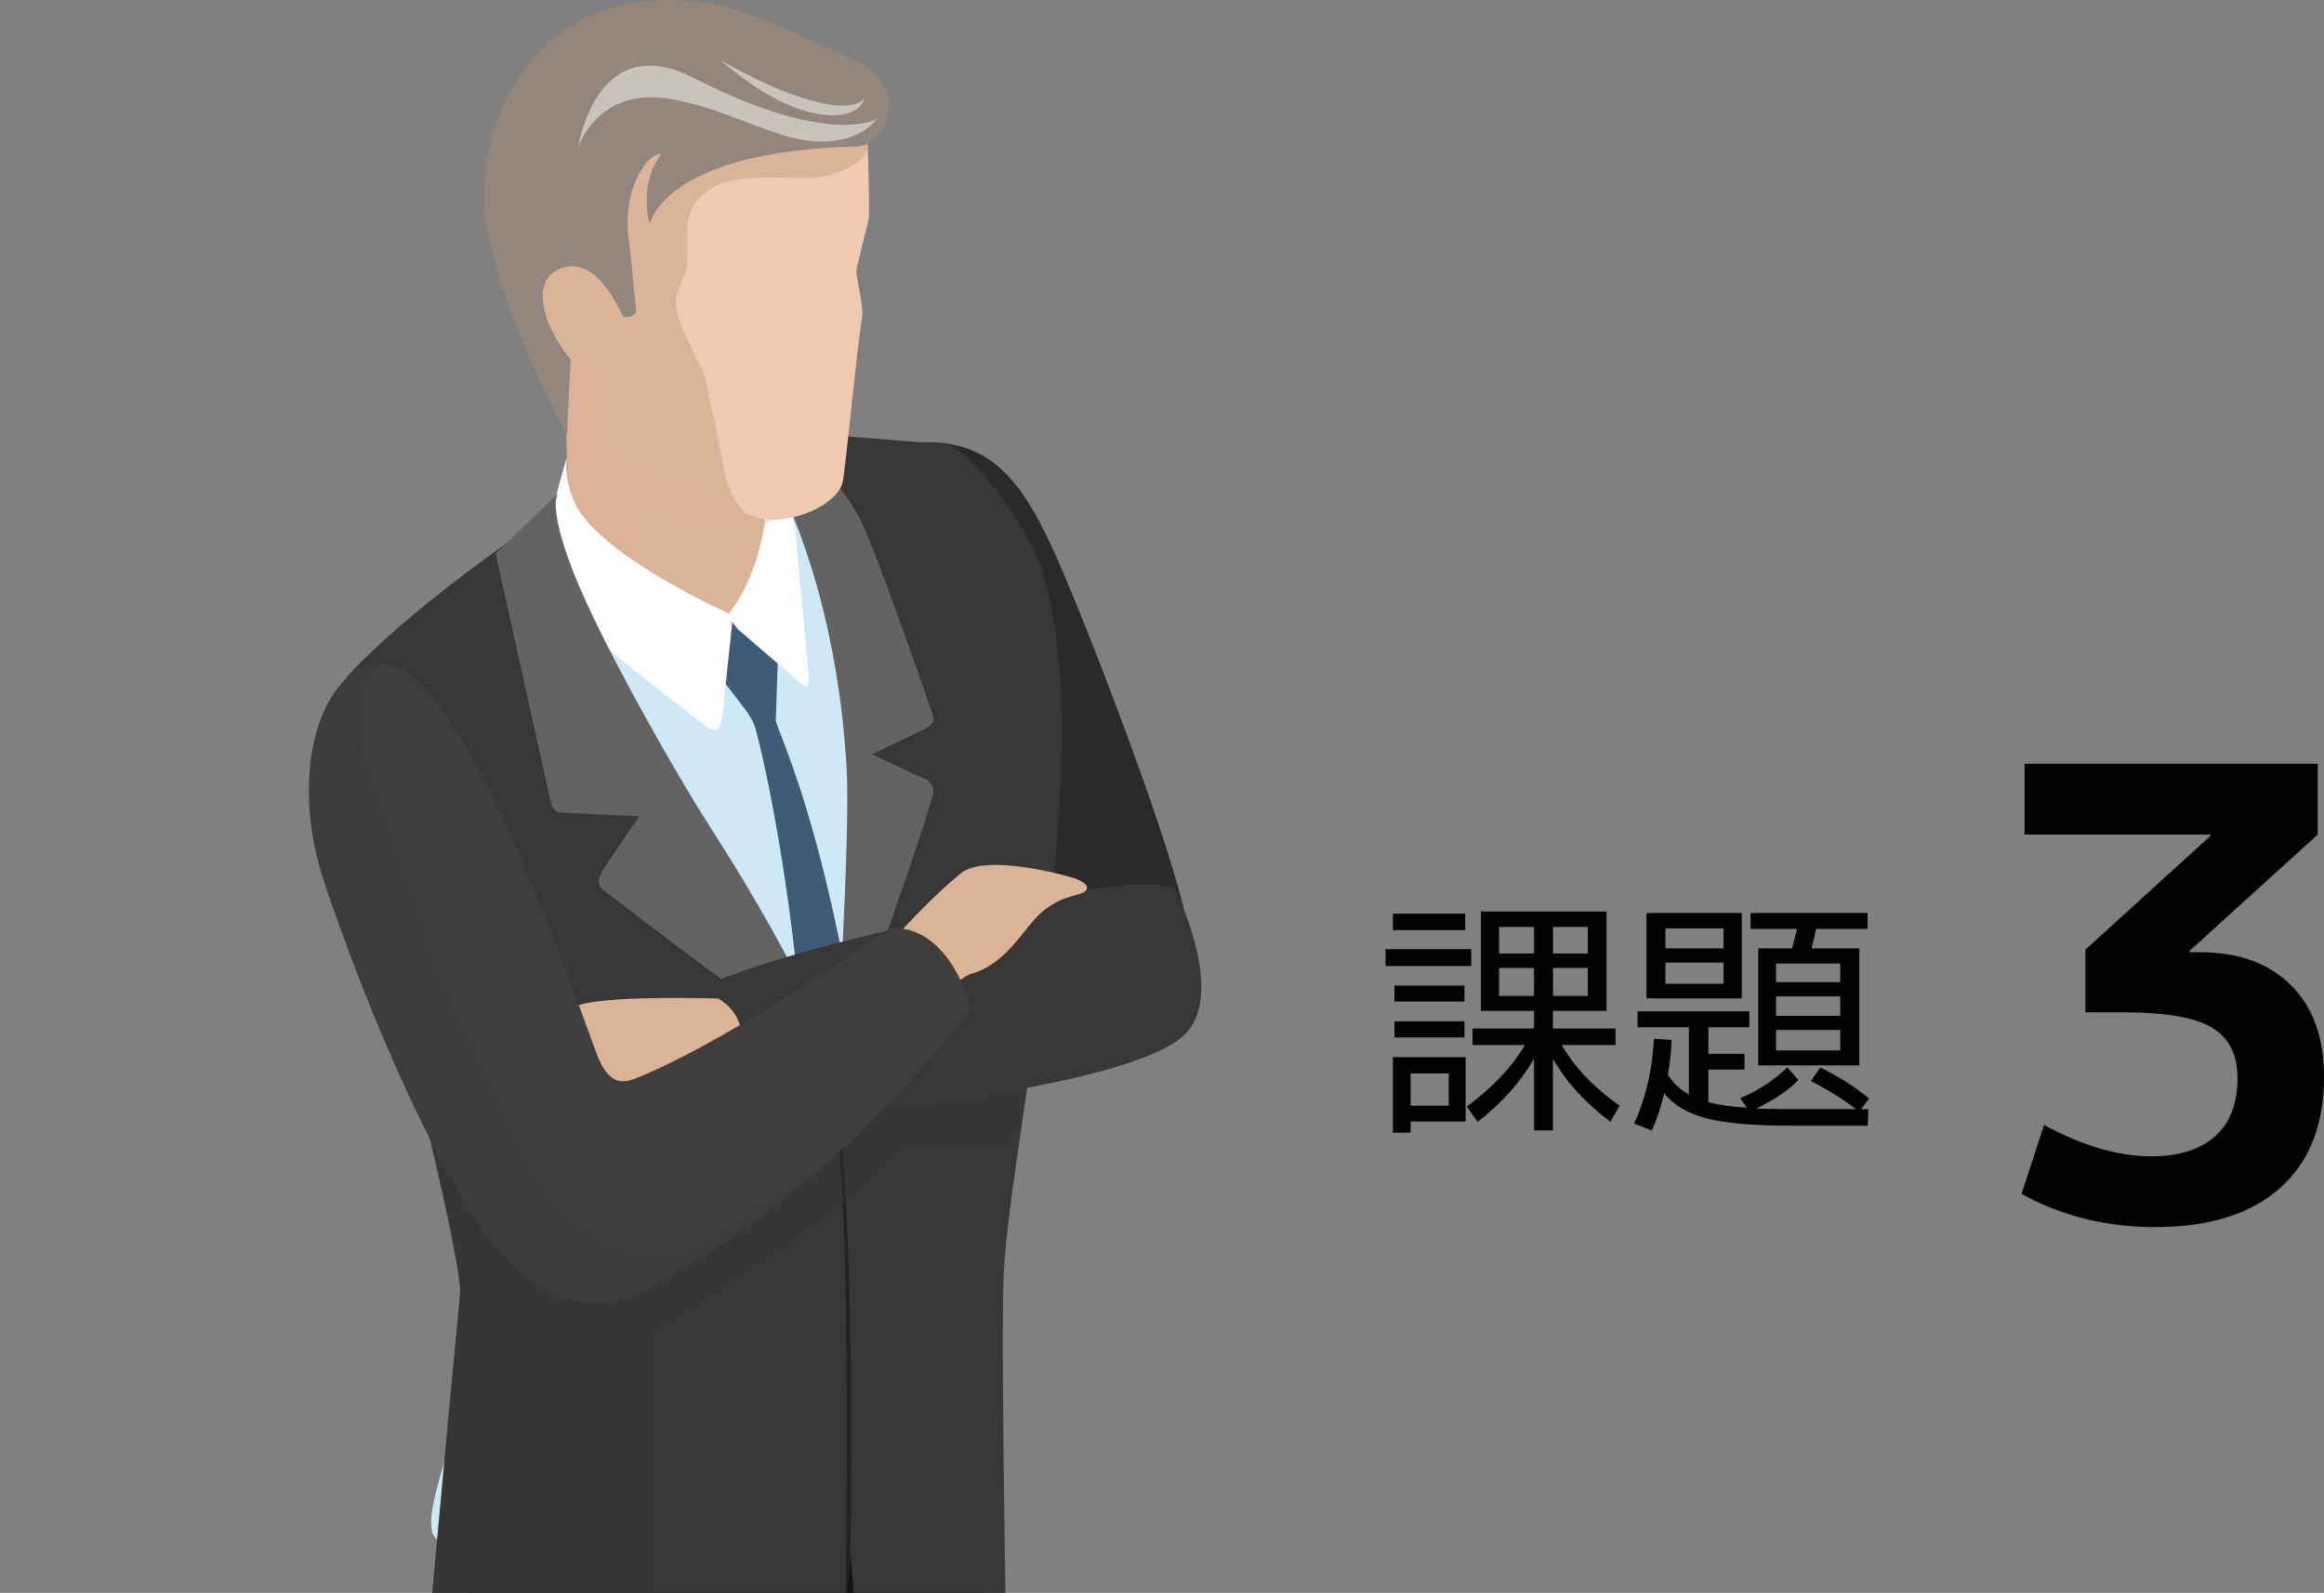
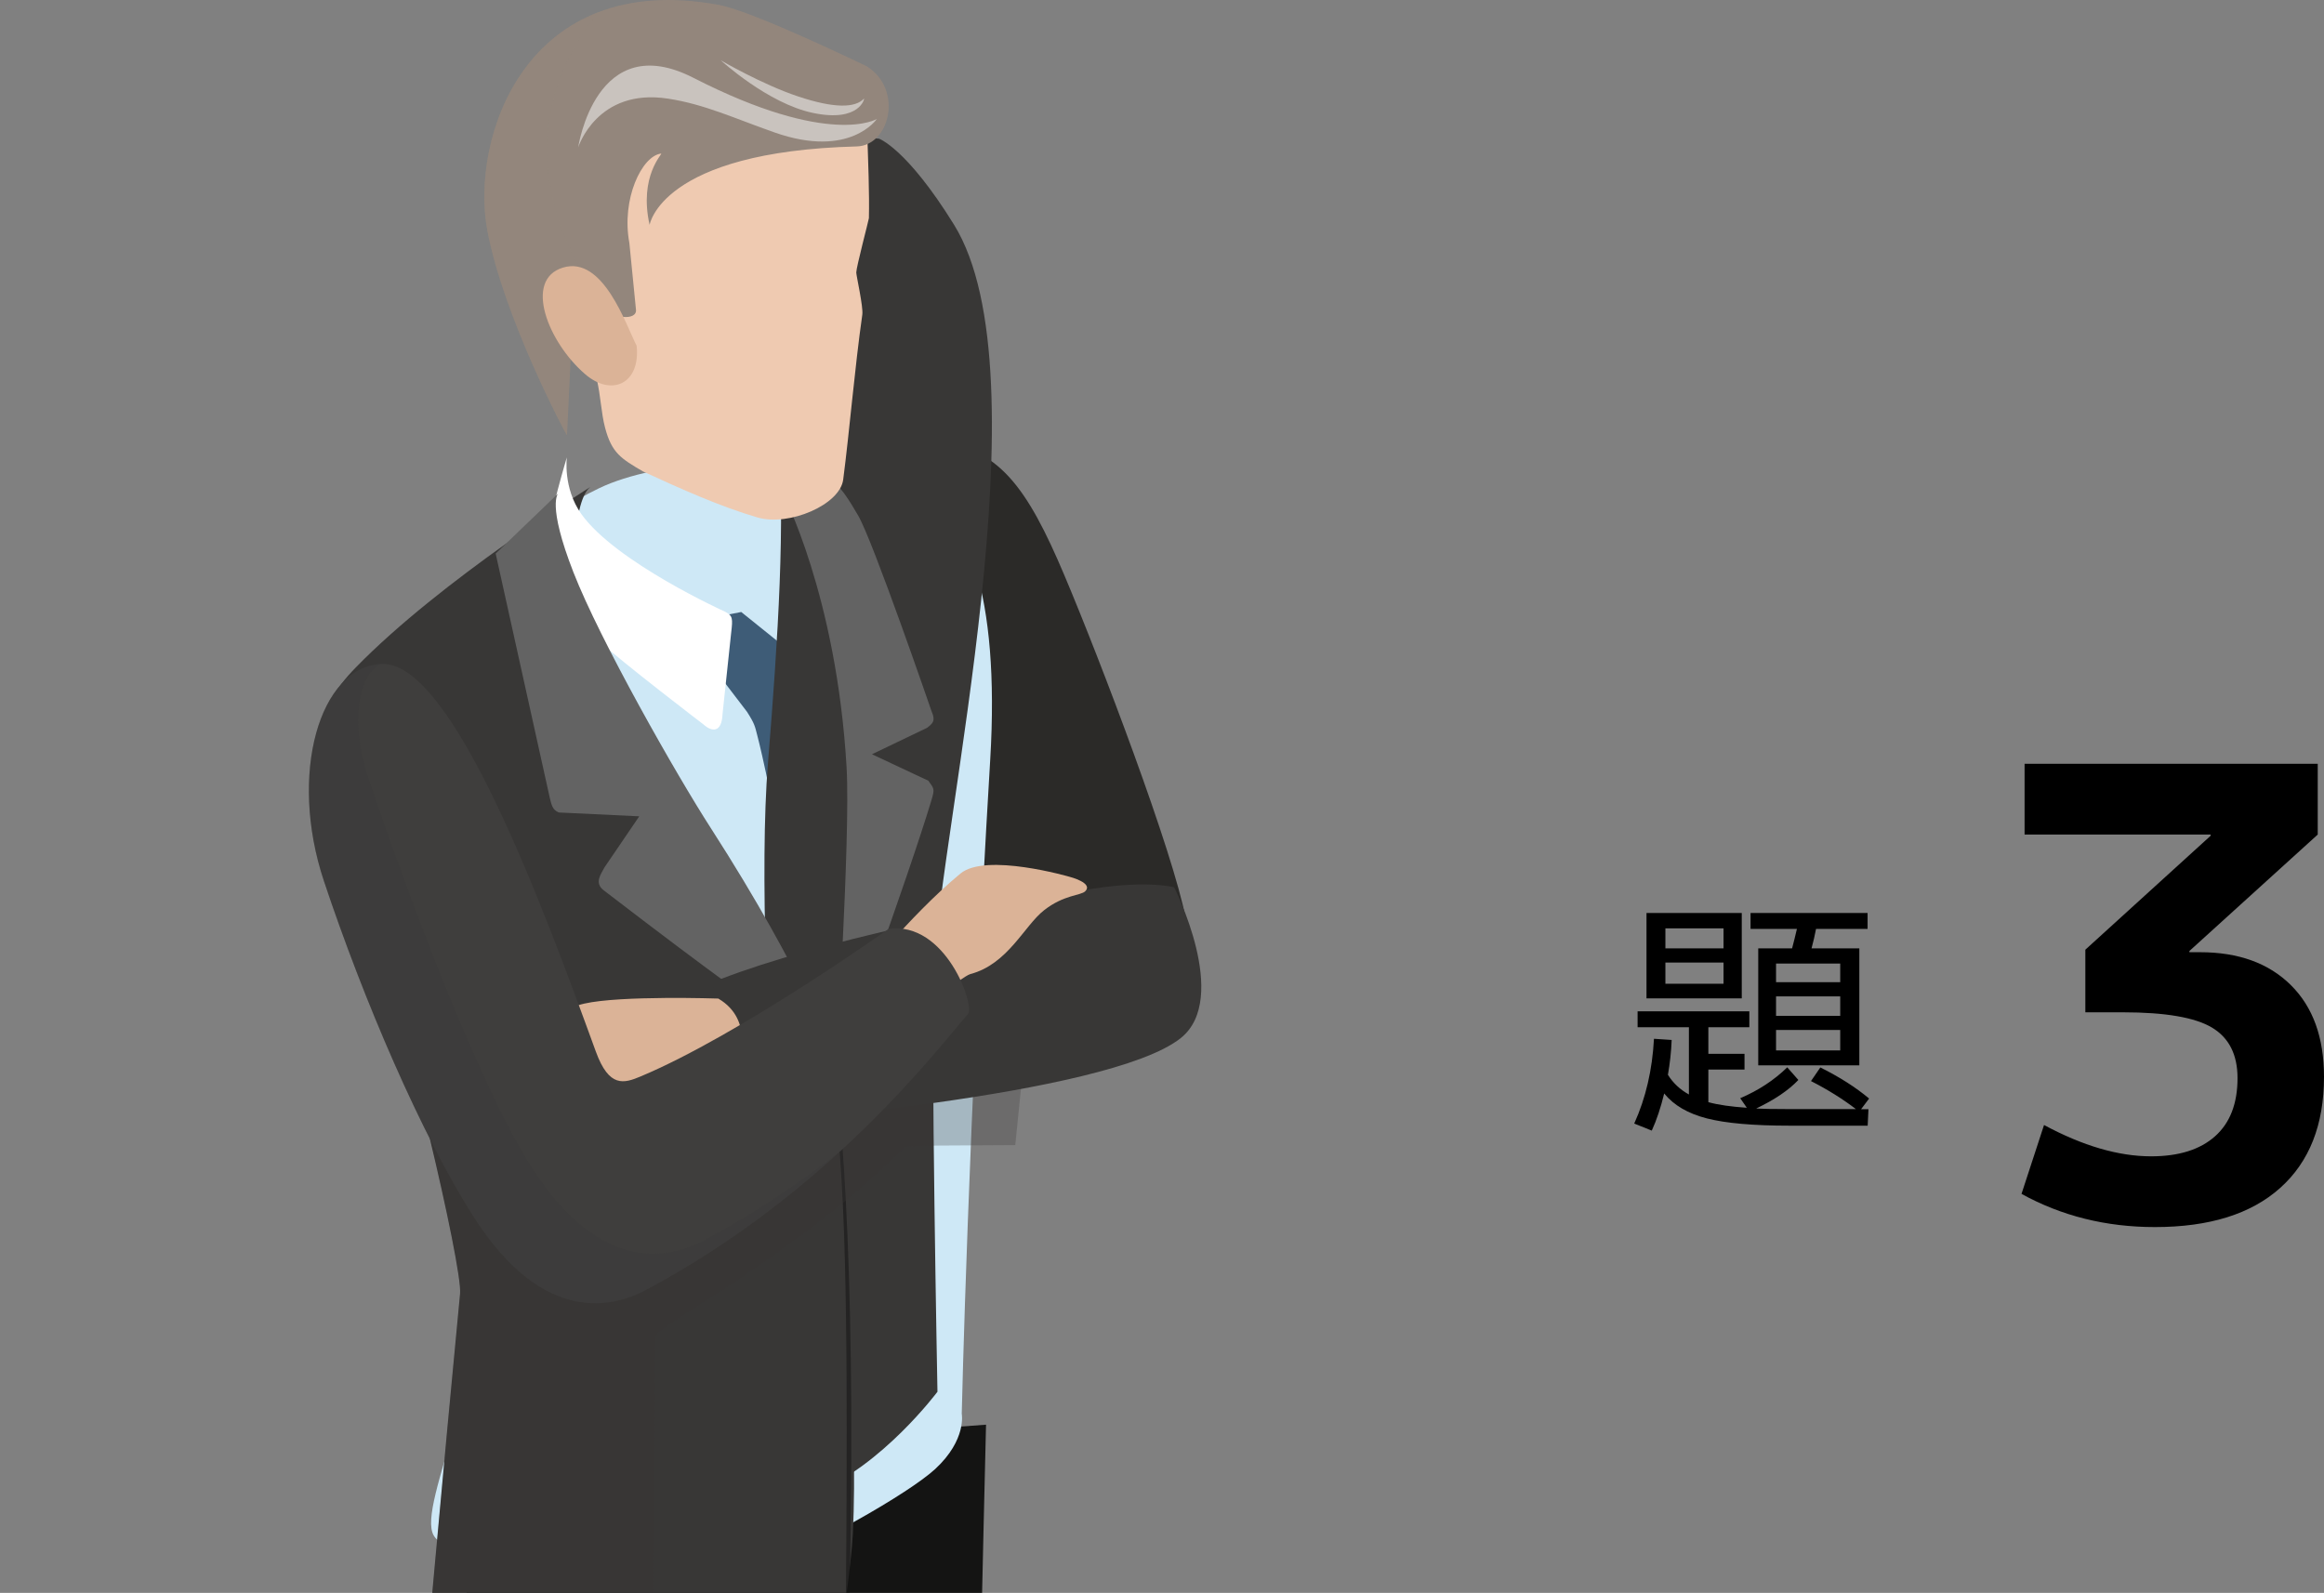
<svg xmlns="http://www.w3.org/2000/svg" width="211.51" height="145" viewBox="0 0 211.51 145">
  <rect x="0" y="0" width="211.51" height="145" fill="#808080" stroke="none" />
  <defs>
    <style>.c{fill:none;}.d,.e{fill:#fff;}.f{fill:#efcab1;}.g,.h{fill:#93867c;}.i{fill:#cee8f6;}.j,.k{fill:#dbb397;}.l,.m{fill:#141413;}.n{fill:#3f3e3d;}.o{fill:#3e5c77;}.p{fill:#636363;}.q{fill:#2b2a28;}.r{fill:#2b2a29;}.s,.t,.u{fill:#383736;}.v{fill:#6d4827;opacity:.17;}.v,.t,.u,.m,.k,.h{mix-blend-mode:multiply;}.t{opacity:.19;}.u{opacity:.27;}.m{opacity:.33;}.k{opacity:.36;}.h{opacity:.35;}.w{opacity:.56;}.x{clip-path:url(#b);}.y{isolation:isolate;}.e{opacity:.5;}</style>
    <clipPath id="b">
      <rect class="c" width="120" height="145" />
    </clipPath>
  </defs>
  <g class="y">
    <g id="a">
      <g class="x">
        <g>
          <path class="l" d="M89.74,129.7s-1.38,56.3-1.57,80.02c-.14,18.06,.99,62.86,1.13,63.53,1.28,5.96-14.38,2.02-17.2,0,0,0-2.49-27.06-3.49-46.24-.15-2.8-.94-13.43-1.06-15.38-1.42-22.12-7.98-79.72-7.98-79.72l30.16-2.22Z" />
          <path class="r" d="M72.84,125.28c-1.4,12.67-7.71,78.02-9.51,97.53-1.94,21.01-1.48,59.96-1.48,59.96,.15,2.56-6.03,5.99-6.03,5.99-8.97-.34-12.23-4.73-12.27-5.63,0,0-.08-3.18-1.02-29.16-.56-15.49,1.23-36.14,1.19-37.19-.61-18.1-1.6-61.36-1.53-65.55,.19-12.67,2.15-16.72,3.31-20.82,3.01-10.66,13.27-3.73,13.27-3.73l14.08-1.41Z" />
          <path class="m" d="M58.77,126.69s-.8-.54-2.01-1.09l-9.31,.94c-.79,.91-1.46,2.16-1.94,3.87-1.16,4.09-3.12,8.14-3.31,20.82-.07,4.19,.92,47.44,1.53,65.55,.04,1.05-1.75,21.71-1.19,37.19,.94,25.97,1.02,29.16,1.02,29.16,.02,.63,1.66,2.98,5.74,4.45,.67-19.59,1.86-55.76,2.68-70.2,1.55-27.27,6.29-76.39,7.86-90.79l-1.06,.11Z" />
          <path class="m" d="M72.84,125.28l-14.08,1.41s-10.26-6.93-13.27,3.73c-1.16,4.09-3.12,8.14-3.31,20.82-.02,1.13,.04,4.93,.15,10.21,4.55,2.14,13.05,5.17,26.14,6.21,1.89-18.76,3.69-36.3,4.36-42.37Z" />
          <path class="q" d="M107.92,83.64c-1.12-6-7.76-23.5-11.07-31.32-3.32-7.84-6.04-11.91-12.12-12.06-4.24-.1-12.57,1.39-12.79,8.95-.22,7.59,5.61,21.52,8.54,32.33,6.21,22.99,29.87,15.07,27.45,2.1Z" />
          <path class="i" d="M32.88,79.02s1.96-25.08,21.63-34.57c5.53-2.67,15.79-2.67,15.79-2.67,7.27-1.06,21.65-3.19,19.82,27.39-2,33.39-2.59,59.52-2.59,59.52,0,0,.47,2.36-2.41,5.03-2.37,2.2-11.36,7.35-16.99,9.36-10.52,3.76-27.05-.49-28.66-3.31-1.61-2.81,5.62-15.49,4.01-27.95-1.61-12.47-10.6-32.8-10.6-32.8Z" />
          <path class="o" d="M70.61,65.51l.23-7.08-3.38-2.72-1.73,.34-1.31,4.08,3.57,4.67c.71,1.11,.72,1.34,.91,2.06,0,0,5.23,19.5,4.95,49.22-.01,1.28,3.47,10.86,3.47,10.86,0,0,3.32-9.98,3.16-11.76-3.18-36.95-10.01-48.88-9.88-49.67Z" />
-           <path class="s" d="M70.8,39.21s4.83,9.58,6.35,27.85c.69,8.31,.03,18.67-.91,30.3-1.53,18.94,2.96,65.73,2.96,65.73,0,0-.2,1.25,1.41,.6,6.03-2.41,11.06-9.15,11.06-9.15,0,0-.62-32.17-.32-38.61,.6-12.97,10.28-53.95,1.83-67.62-4.32-6.98-6.84-7.84-6.84-7.84l-15.53-1.25Z" />
+           <path class="s" d="M70.8,39.21c.69,8.31,.03,18.67-.91,30.3-1.53,18.94,2.96,65.73,2.96,65.73,0,0-.2,1.25,1.41,.6,6.03-2.41,11.06-9.15,11.06-9.15,0,0-.62-32.17-.32-38.61,.6-12.97,10.28-53.95,1.83-67.62-4.32-6.98-6.84-7.84-6.84-7.84l-15.53-1.25Z" />
          <path class="s" d="M53.7,44.35s-13.57,8.45-21.31,16.4c-3.94,4.04-4.95,7.62,1.49,24.31,2.86,7.42,8.22,30.27,7.99,32.7-1.5,15.53-3.61,39.22-3.61,39.22,0,0,10.46,7.74,34.59,8.73,1.3,.05,1.31-1.41,1.31-1.41,0,0,3.2-19.41,3.46-24.68,.5-10.44-.82-25.28-1.39-42.23-.1-3.02-14.17-24.18-21.31-36.84-3.6-6.38-2.82-14.98-1.22-16.19Z" />
          <g class="w">
            <path class="l" d="M77.19,150.1l-.22-2.77c.34-36.08-.31-40.56-1.32-50.9l.53,.26-.15,1.22c.43,2.92,2.11,18.48,1.17,52.18Z" />
          </g>
          <path class="p" d="M71.2,44.84l2.01-2.82s1.33,.71,1.63,.92c1.67,1.13,2.59,2.87,3.25,3.97,1.32,2.2,6.69,17.83,6.69,17.83,.4,.9,.1,1.11-.4,1.51l-5.02,2.41,5.13,2.41c.5,.71,.6,.71,.3,1.71-2.11,7.06-8.78,25.29-8.78,25.29,0,0,1.41-21.81,1.04-28.2-.91-15.69-5.84-25.03-5.84-25.03Z" />
          <path class="u" d="M59.63,121.67c0-.85,13.21-7.65,22.66-17.2,.24-.25,4.87-.18,10.11-.23,.43-4.18,.92-8.93,1.34-13.89-3.57-.06-7.51,.35-11.45,1.75-1.96,.69-3.92,1.59-5.84,2.6-.07,.89-.14,1.76-.21,2.66h0c-.02-.39-.29-1.14-.76-2.14-9.83,5.42-18.2,13.55-18.82,12.57-7.55-11.76-16.31-36.19-16.31-36.19-2.25-3.44-6.67,2.55-10.37,1.75h0c.37,1.49,.87,3.17,1.5,5.06,.03,.09,.06,.19,.09,.28,.12,.36,.25,.73,.38,1.1,.05,.15,.1,.3,.16,.45,.12,.33,.24,.68,.37,1.02,.06,.18,.12,.35,.19,.52,.13,.36,.27,.74,.41,1.11,.06,.16,.12,.32,.18,.48,.21,.54,.42,1.1,.64,1.67,2.86,7.42,8.22,30.27,7.99,32.7-1.5,15.53-3.61,39.22-3.61,39.22,0,0,5.91,4.7,20.63,7.27,.36-8.67,.68-27.89,.74-42.57Z" />
-           <path class="j" d="M51.26,26.73c0,2.31,.54,22.25,.54,22.25,0,0,1.65,6.21,10.07,7.57,7.09,1.15,9.84-5.77,9.84-5.77l-.61-19.31s-19.84-8.96-19.83-4.74Z" />
-           <path class="d" d="M66.43,55.72c-.3,.38,.2,.89,.75,1.58l5.51,4.75c.53,.41,.97,.89,.91-.53l-1.13-12.37c-.51-5.38-2.85-5.78-2.85-5.78,0,0,.13,1.3,.09,2.95-.06,2.22-1.09,6.64-3.28,9.39Z" />
-           <path class="k" d="M71,47.16l.09-15.68s-19.84-8.96-19.83-4.74c0,2.31,.54,22.25,.54,22.25,0,0,1.15,4.26,6.33,6.49l-.19-5.89s-.65-4.05,2.51-2.62c5.25,2.38,8.28,.98,10.56,.2Z" />
          <path class="f" d="M73.43,6.83l-3.97,.6-18.29,4.97,3.14,22.1c.37,1.59,.4,3.08,.76,4.44,.61,2.31,1.46,2.81,3.46,3.98,3.38,1.56,7.03,3.2,10.43,4.19,2.84,.82,7.48-1.15,7.78-3.45,.57-4.36,1.05-10.19,1.74-15.02,.1-.7-.55-3.54-.55-3.84,0-.47,1.14-4.79,1.15-4.94,.05-2.3-.05-4.74-.2-9.08-.09-2.53-5.44-3.94-5.44-3.94Z" />
-           <path class="v" d="M51.28,13.22l3.02,21.29c.37,1.59,.4,3.08,.76,4.44,.61,2.31,1.46,2.81,3.46,3.98,3.04,1.4,6.29,2.85,9.39,3.84-.74-.73-1.61-1.85-2-3.95-.79-4.26-1.36-6.45-1.7-8.28-.18-.95-2.57-5.01-2.7-6.59-.09-1.14,.12-1.35,.92-3.22,.23-.52,.1-2.13,.12-2.82,.05-1.25-.36-3.24,2.34-4.84,2.79-1.65,8.28-.43,10.58-1.13,3.37-1.03,3.77-2.33,3.34-2.92l-24.61-1.44-2.93,1.64Z" />
          <path class="d" d="M51.59,41.63s-.37,2.78,1.31,5.15c3.12,4.4,13.08,8.9,13.08,8.9,.72,.38,.72,.6,.56,1.96l-.78,7.35c-.07,1.76-.99,1.63-1.73,.96,0,0-7.38-5.64-9.47-7.56-4.92-4.51-4.98-7.3-4.78-9.22,.24-2.31,1.81-7.54,1.81-7.54Z" />
          <path class="p" d="M50.81,44.91l-5.7,5.48,4.92,22.21c.15,.6,.23,1.13,.83,1.36l7.32,.35-3.16,4.64c-.3,.6-.98,1.4-.07,2.1,11.61,8.91,11.13,8.25,21.37,16.02,0,0-3.06-8.39-11.61-21.66-3.15-4.88-10.09-17.09-12.52-23.31-2.43-6.22-1.39-7.18-1.39-7.18Z" />
          <path class="s" d="M65.69,89.09c8.89-3.43,23.81-6.36,32.72-8.01,5.73-1.06,8.45-.31,8.45-.31,0,0,5.13,10.1,.61,13.72-6.66,5.34-39.56,7.76-39.56,7.76,0,0-2.61-1.81-3.82-5.93-.65-2.21,.3-6.74,1.61-7.24Z" />
          <path class="j" d="M77.86,89.58s4.82-6.14,9.55-10.06c2.32-1.93,9.95,.3,9.95,.3,0,0,2.17,.55,1.41,1.31-.4,.4-1.94,.31-3.75,1.73-1.81,1.42-3.29,4.91-6.71,5.81-.81,.22-5.53,4.23-6.13,4.33-2.86,.48-4.32-3.42-4.32-3.42Z" />
          <path class="j" d="M65.39,90.9s-8.9-.3-12.22,.46-1.96,2.72-1.96,2.72l4.98,7.09,11.01-4.38s1.51-3.92-1.81-5.88Z" />
          <path class="n" d="M80.87,84.56s-13.57,9.66-22.57,13.43c-1.5,.63-2.86,1.06-4.07-2.26-4.8-13.18-13.03-35.56-19.49-35.29-5.63,.23-8.52,9.97-5.26,19.76,3.62,10.86,8.86,23.07,13.59,30.51,6.47,10.18,12.94,8.19,15.69,6.73,16.74-8.91,26.54-21.93,29.35-25.15,.63-.72-2.02-8.44-7.24-7.74Z" />
          <path class="t" d="M64.04,112.92c-2.74,1.46-9.21,3.45-15.69-6.73-4.73-7.44-11.17-24.48-14.8-35.34-1.91-5.73-.61-9.65,1.12-10.4-5.59,.3-8.45,9.99-5.19,19.76,3.62,10.86,8.86,23.07,13.59,30.51,6.47,10.18,12.94,8.19,15.69,6.73,7.38-3.93,13.41-8.65,18.09-12.99-3.69,2.94-7.95,5.88-12.81,8.46Z" />
          <path class="g" d="M78.97,6.09c3.24,2.14,1.99,7.16-.99,7.24-17.92,.46-18.85,7.19-18.86,7.14-1-4.49,1.25-6.51,1.05-6.49-1.75,.2-3.64,4.14-2.89,8.14l.6,6.06c.13,1.07-2.32,.81-2.77-.3,0,0-1.93-.82-2.47-.36-1.96,1.65-.86,4.32-.68,4.6l-.36,7.51c-.15-.2-5.75-10.73-7.25-18.66-1.57-8.33,3.43-23.8,21.1-20.52,3.17,.59,13.53,5.63,13.53,5.63Z" />
          <path class="e" d="M79.82,10.82s-4.24,2.65-16.72-3.74c-8.88-4.54-10.48,6.34-10.48,6.34,0,0,1.7-5.44,8.18-4.44,3.34,.51,6.07,1.81,9.73,3.09,6.84,2.39,9.28-1.25,9.28-1.25Z" />
          <path class="e" d="M65.6,5.49s3.74,2.19,7.04,3.29c3.29,1.1,5.19,1.05,5.99,.2,.08-.08-.35,2.2-4.64,1.3-4.12-.86-8.39-4.79-8.39-4.79Z" />
          <path class="h" d="M44.34,20.97c1.5,7.93,7.1,18.46,7.25,18.66l.36-7.51c-.18-.28-1.28-2.95,.68-4.6,.35-.29,1.25-.06,1.87,.14-.99-1.78-2.2-3.89-3.19-6.39-3.84-9.73,.47-16.92,3.17-20.17-8.79,3.36-11.31,13.63-10.13,19.87Z" />
          <path class="j" d="M51.23,24.36c3.67-1.12,5.74,5.24,6.71,7.11,.37,3.46-2.28,4.69-4.71,2.57-3.36-2.91-5.59-8.58-2-9.68Z" />
        </g>
      </g>
      <g>
-         <path d="M126.1,87.94v-1.54h7.8v1.54h-7.8Zm.67-3.27v-1.5h6.58v1.5h-6.58Zm1.61,17.43v1.01h-1.61v-6.88h6.62v5.86h-5.01Zm-1.47-10.93v-1.45h6.37v1.45h-6.37Zm0,3.27v-1.47h6.37v1.47h-6.37Zm1.47,6.21h3.47v-2.94h-3.47v2.94Zm10.4-5.52h-4.76v-1.5h5.59v-1.61h-4.83v-9.04h11.43v9.04h-4.88v1.61h5.7v1.5h-4.9c1.18,2.04,2.94,3.88,5.27,5.52l-.83,1.47c-2.25-1.67-4-3.59-5.24-5.75v6.53h-1.72v-6.53c-1.23,2.15-2.94,4.06-5.13,5.75l-.99-1.4c2.36-1.72,4.12-3.58,5.29-5.59Zm-2.35-8.33h3.18v-2.42h-3.18v2.42Zm3.18,3.86v-2.55h-3.18v2.55h3.18Zm4.9-3.86v-2.42h-3.17v2.42h3.17Zm-3.17,3.86h3.17v-2.55h-3.17v2.55Z" />
        <path d="M148.74,102.26c1.04-2.3,1.64-4.87,1.79-7.7l1.61,.11c-.04,1.07-.16,2.13-.34,3.17,.47,.75,1.11,1.35,1.91,1.79v-6.12h-4.67v-1.45h10.17v1.45h-3.73v2.42h3.29v1.43h-3.29v2.97c.9,.25,2.07,.41,3.5,.51l-.6-.87c1.66-.71,3.08-1.64,4.28-2.81l1.01,1.15c-.89,.94-2.17,1.8-3.84,2.6,.58,.03,1.56,.05,2.94,.05h6.14c-1.18-.9-2.54-1.76-4.09-2.55l.85-1.24c1.73,.86,3.21,1.8,4.44,2.83l-.73,.97h.67l-.07,1.5h-7.13c-3.28,0-5.78-.22-7.5-.66s-3.01-1.19-3.89-2.27c-.31,1.27-.68,2.4-1.13,3.38l-1.59-.64Zm2.83-11.38h-1.72v-7.77h8.67v7.77h-6.95Zm0-4.55h5.29v-1.82h-5.29v1.82Zm5.29,3.22v-1.93h-5.29v1.93h5.29Zm2.46-4.99v-1.45h10.65v1.45h-4.69c-.11,.58-.25,1.17-.41,1.77h4.35v10.65h-9.2v-10.65h3.08c.14-.51,.28-1.1,.44-1.77h-4.21Zm2.32,4.85h5.84v-1.7h-5.84v1.7Zm0,1.29v1.77h5.84v-1.77h-5.84Zm0,3.06v1.86h5.84v-1.86h-5.84Z" />
      </g>
      <path d="M184.26,69.53h26.68v6.44l-11.68,10.6v.11h.97c3.5,0,6.25,1,8.26,2.99,2.02,2,3.02,4.78,3.02,8.35,0,4.37-1.33,7.74-3.99,10.12-2.66,2.38-6.46,3.56-11.4,3.56-4.45,0-8.49-1.01-12.14-3.02l2.05-6.27c3.53,1.9,6.78,2.85,9.75,2.85,2.51,0,4.45-.61,5.81-1.82,1.37-1.22,2.05-2.98,2.05-5.3,0-2.13-.77-3.66-2.31-4.59-1.54-.93-4.25-1.4-8.12-1.4h-3.42v-5.7l11.4-10.37v-.11h-16.93v-6.44Z" />
    </g>
  </g>
</svg>